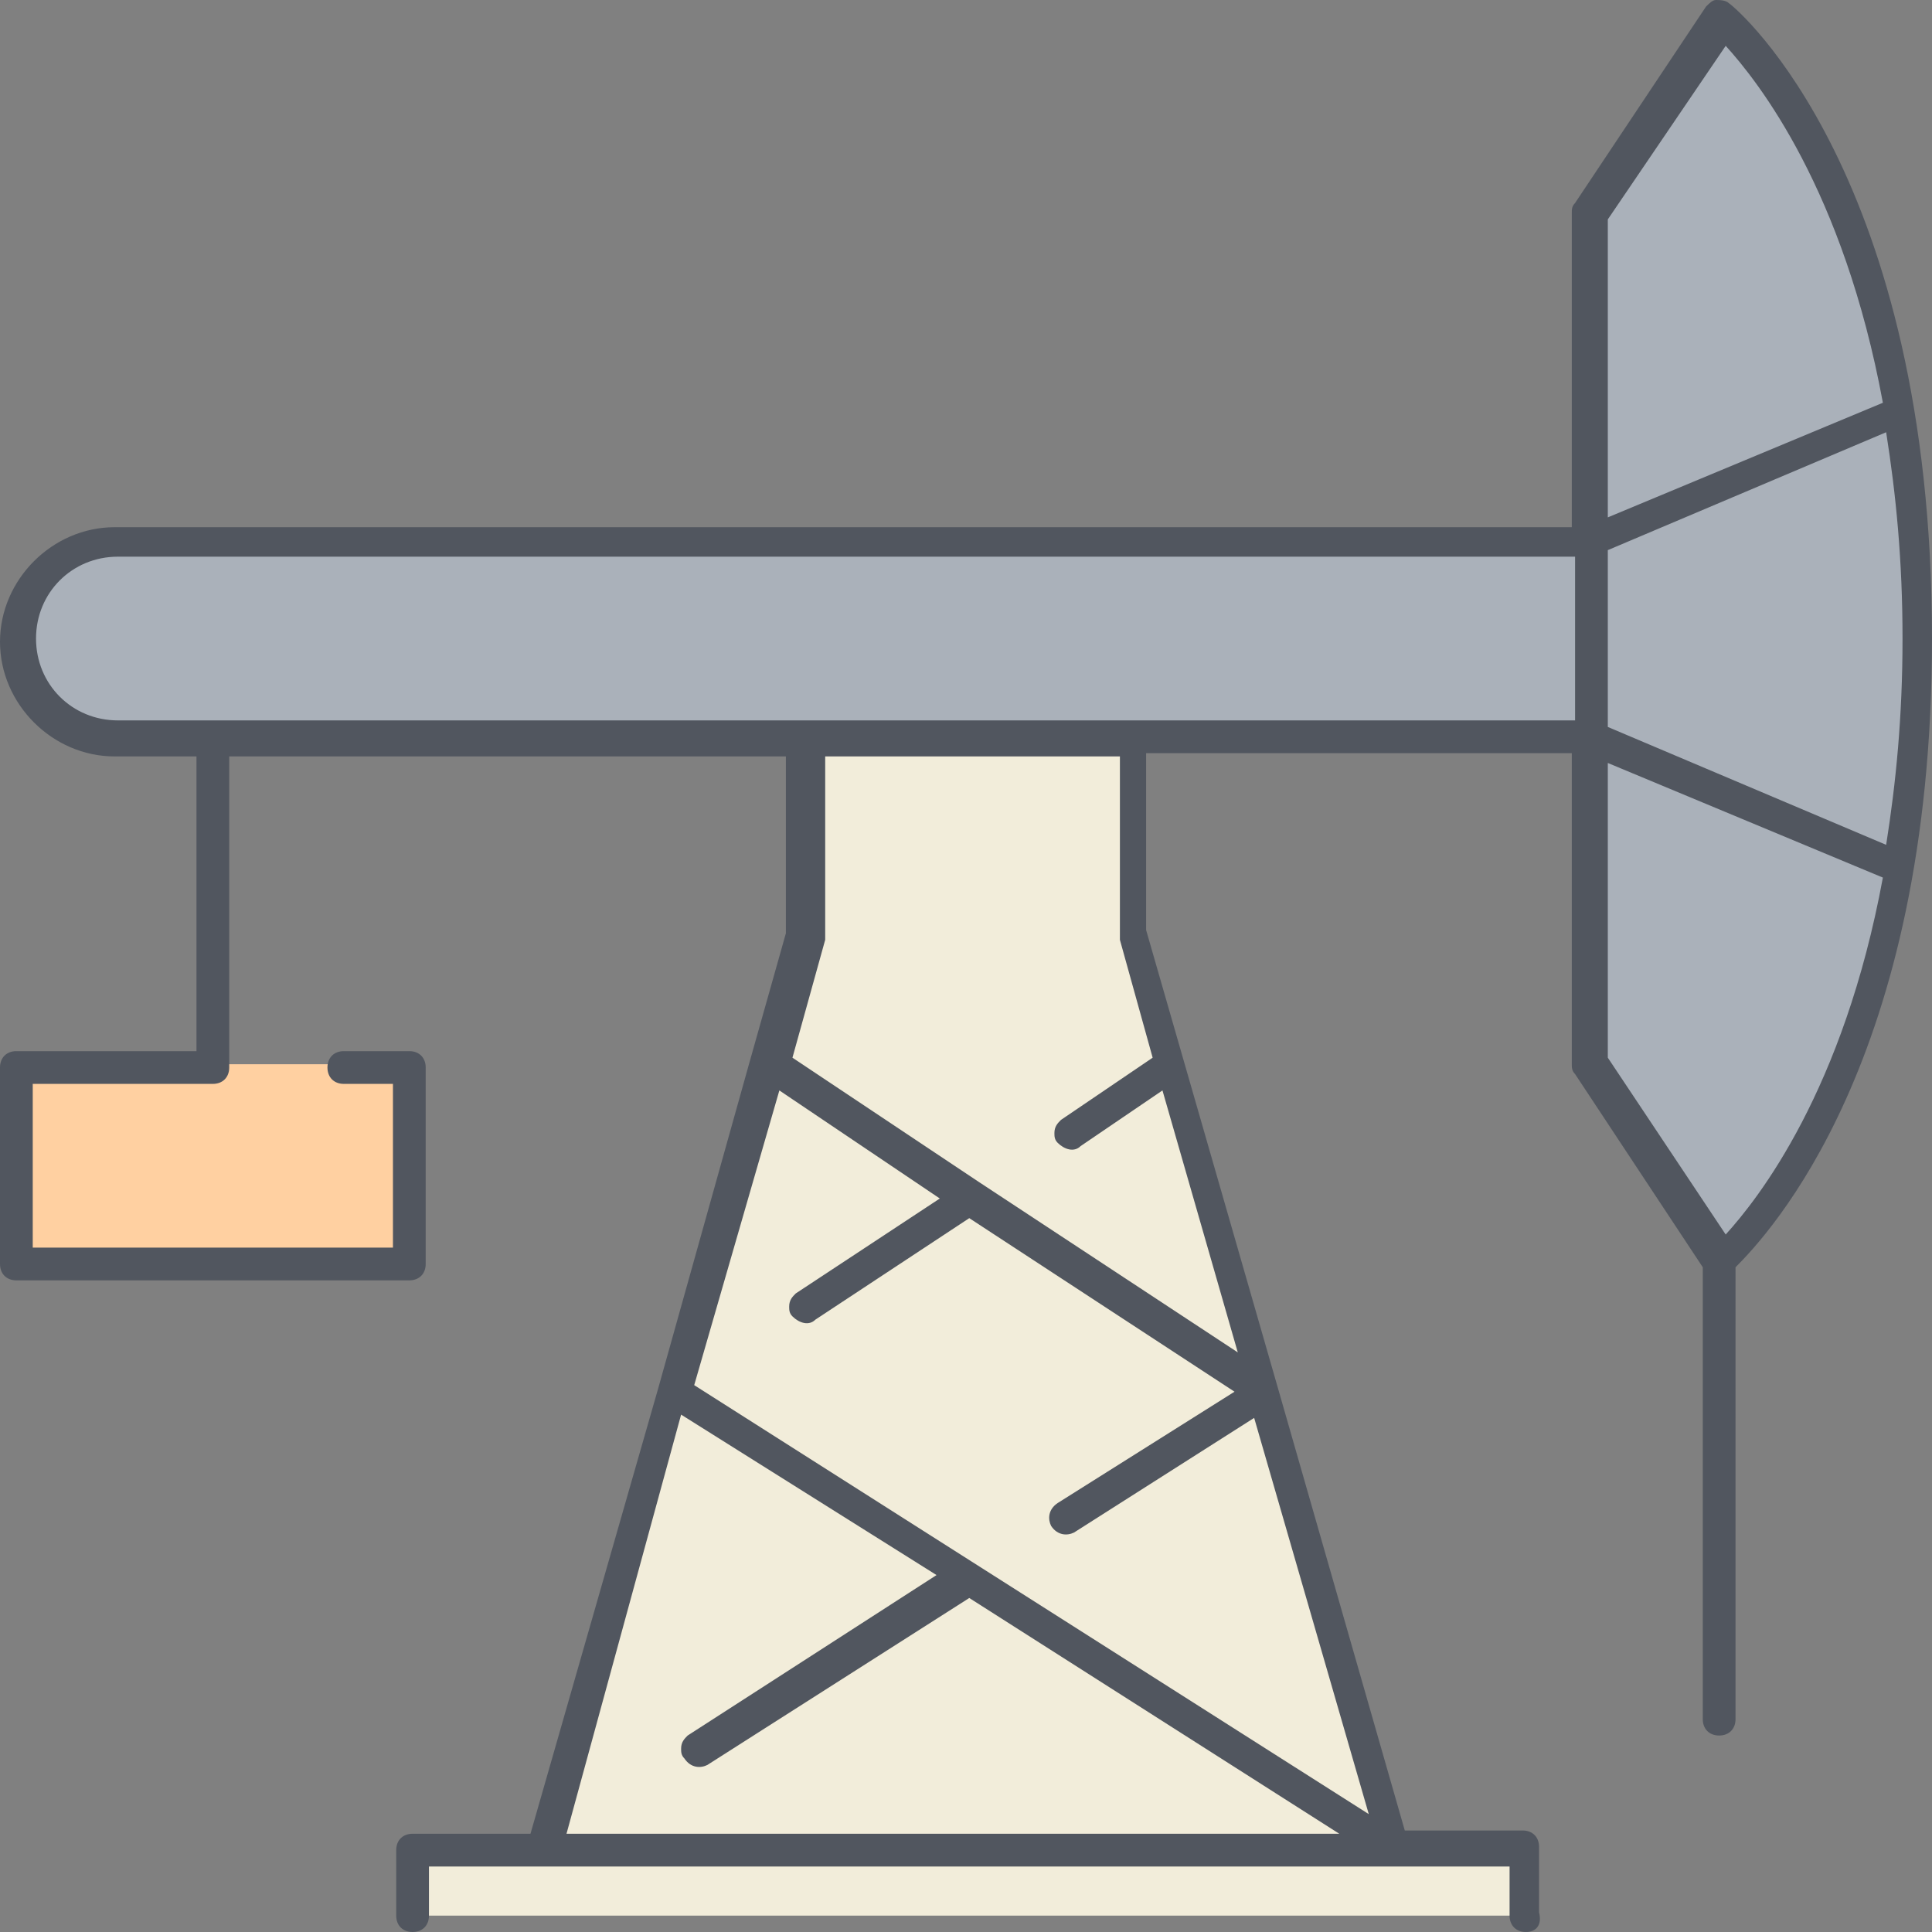
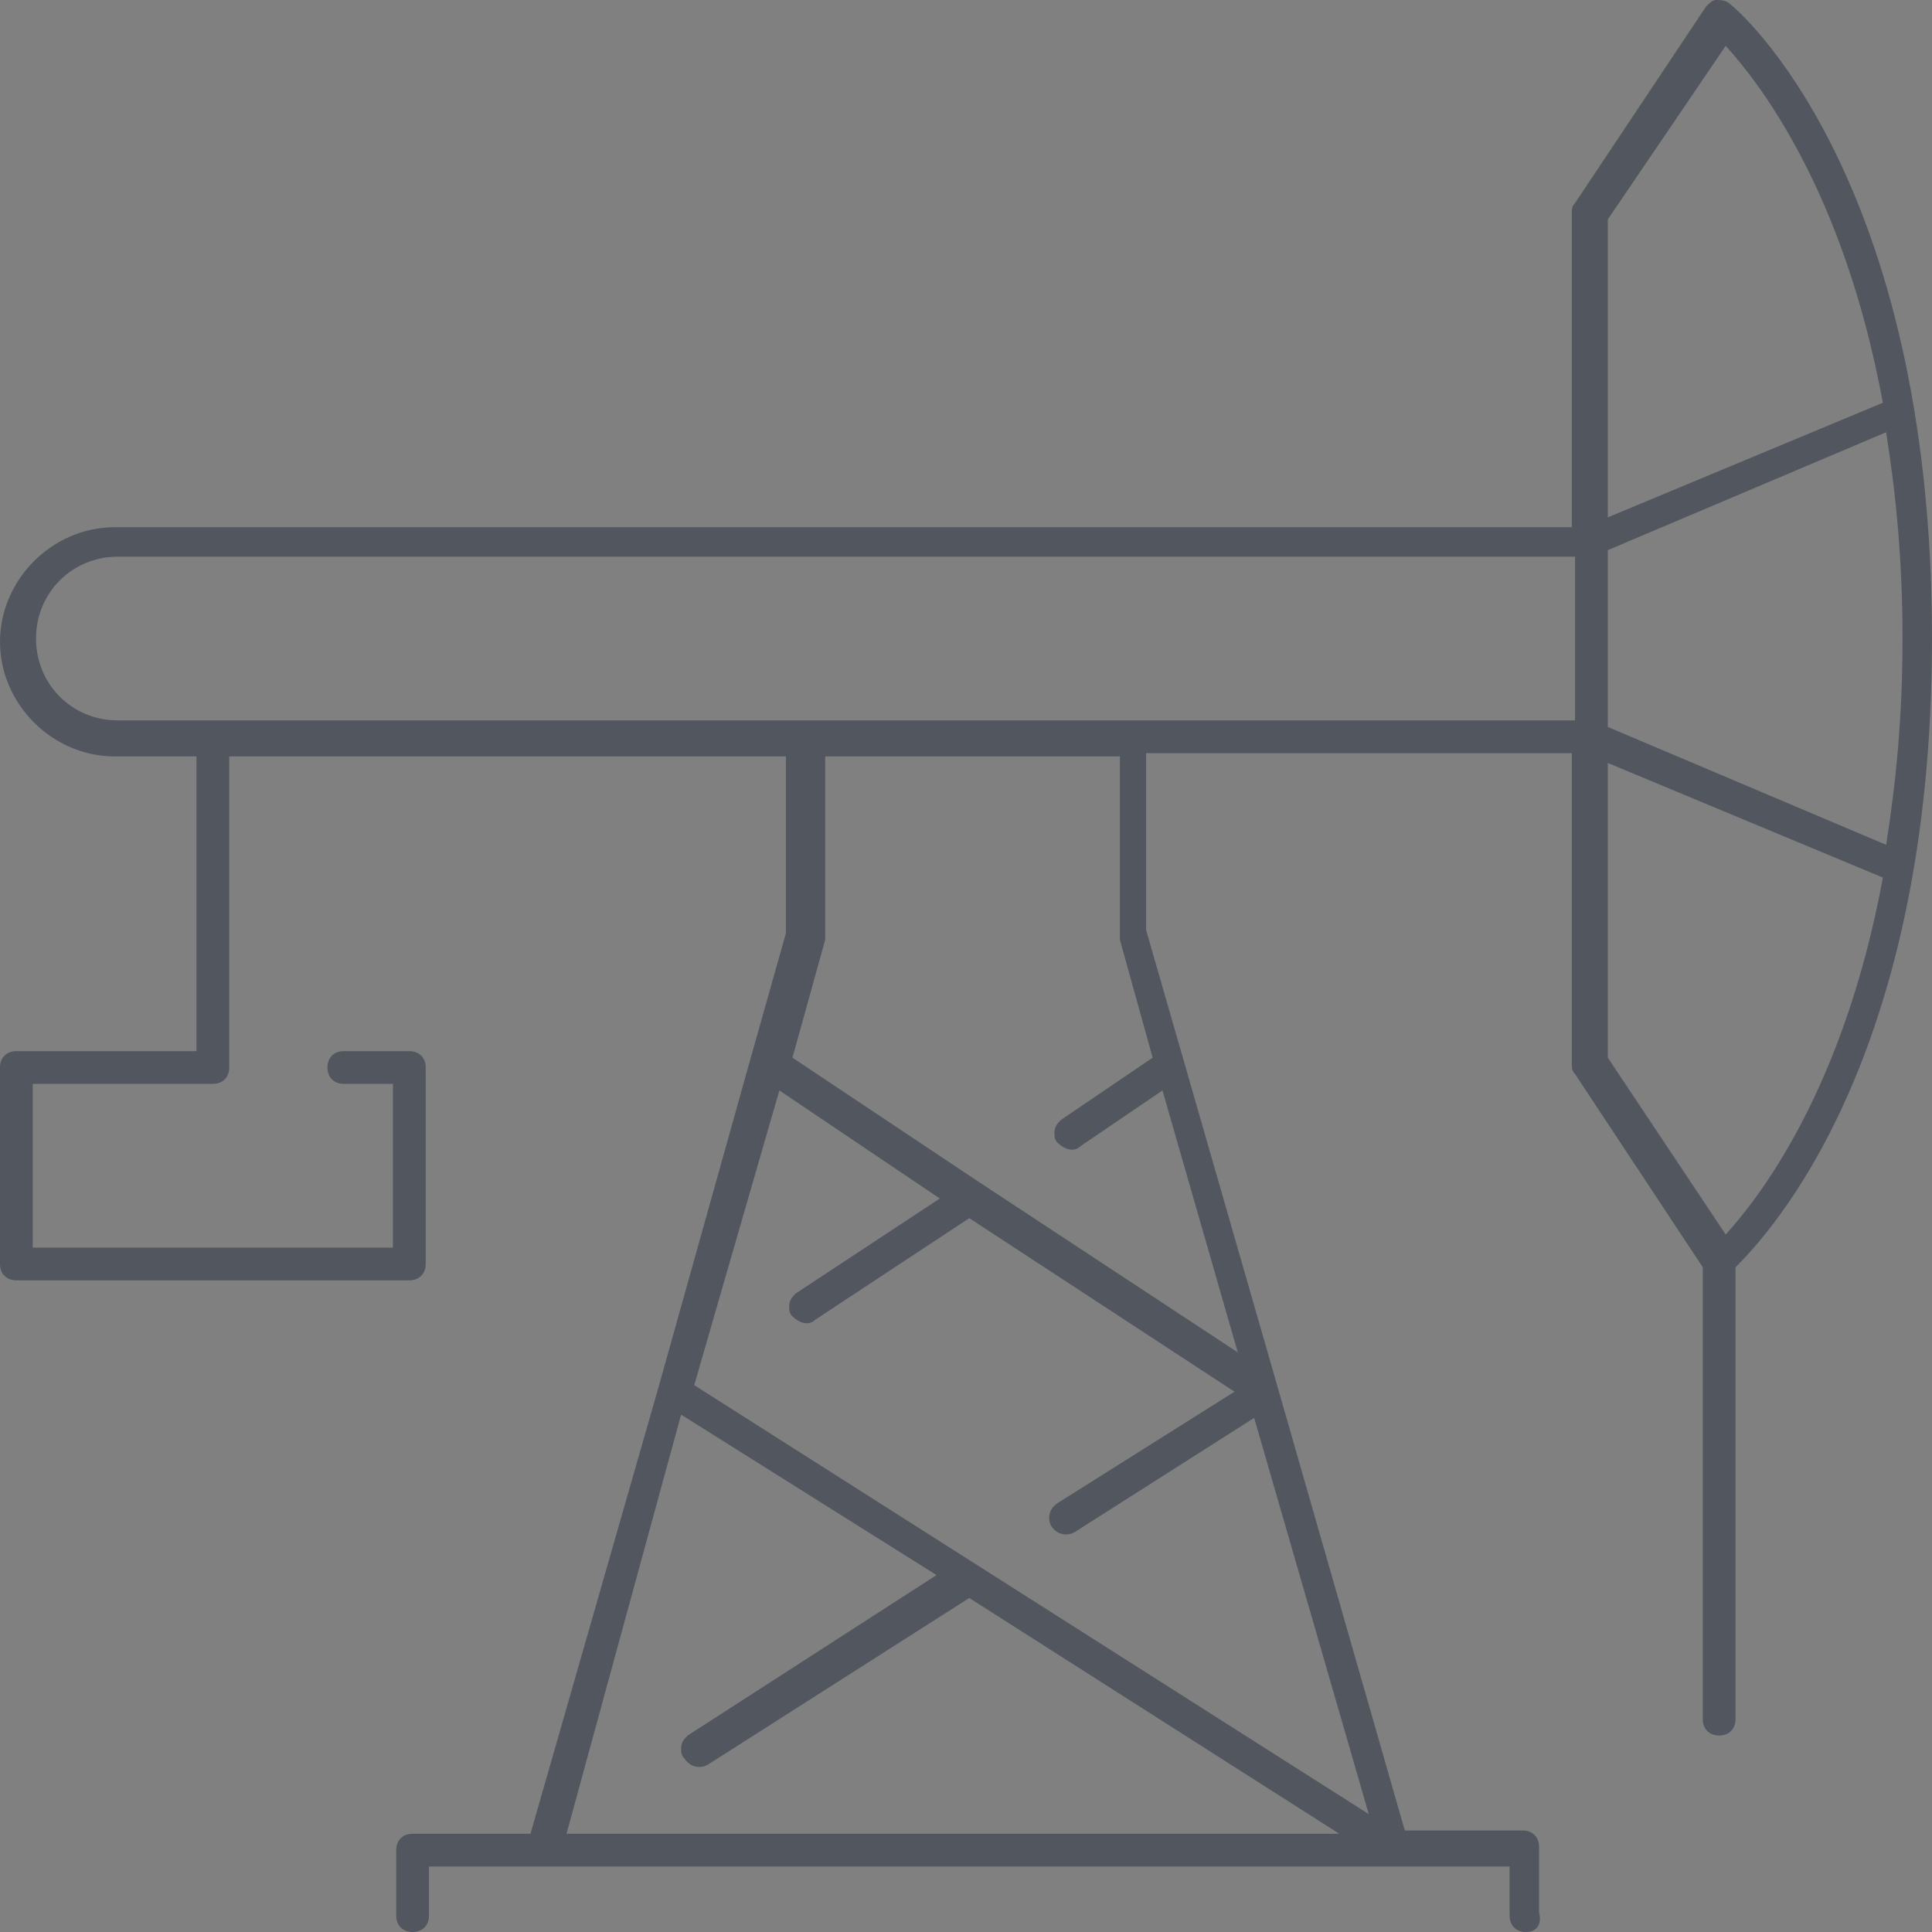
<svg xmlns="http://www.w3.org/2000/svg" version="1.1" id="Layer_1" viewBox="0 0 503.467 503.467" xml:space="preserve">
  <rect x="0" y="0" width="503.467" height="503.467" fill="#808080" stroke="none" />
  <g transform="translate(1 1)">
-     <rect x="106.52" y="481.133" style="fill:#F2EDDA;" width="290.133" height="17.067" />
-     <path style="fill:#AAB1BA;" d="M493.933,105.667c3.413,17.067,5.12,37.547,5.12,59.733s-1.707,42.667-5.12,59.733L413.72,191v-51.2   L493.933,105.667z M493.933,105.667L413.72,139.8V54.467l34.133-51.2C447.853,3.267,481.133,31.427,493.933,105.667z M413.72,191   l80.213,34.133c-12.8,74.24-46.08,102.4-46.08,102.4l-34.133-51.2V191z" />
-     <polygon style="fill:#F2EDDA;" points="328.386,361.667 362.52,481.133 140.653,481.133 208.92,242.2 208.92,191 294.253,191    294.253,242.2 303.64,276.333  " />
-     <polygon style="fill:#FFD0A1;" points="106.52,276.333 106.52,327.533 4.12,327.533 4.12,276.333 55.32,276.333  " />
-     <path style="fill:#AAB1BA;" d="M413.72,139.8V191H294.253H208.92H55.32h-25.6c-14.507,0-25.6-11.093-25.6-25.6   s11.093-25.6,25.6-25.6H413.72z" />
-   </g>
+     </g>
  <path style="fill:#51565F;" d="M397.653,503.467c-2.56,0-4.267-1.707-4.267-4.267v-12.8H363.52l0,0H141.653l0,0h-29.867v12.8  c0,2.56-1.707,4.267-4.267,4.267s-4.267-1.707-4.267-4.267v-17.067c0-2.56,1.707-4.267,4.267-4.267h30.72l33.28-116.053l0,0  l23.893-85.333l0,0l9.387-33.28v-46.08H59.733v81.067c0,2.56-1.707,4.267-4.267,4.267H8.533v42.667H102.4v-42.667H89.6  c-2.56,0-4.267-1.707-4.267-4.267s1.707-4.267,4.267-4.267h17.067c2.56,0,4.267,1.707,4.267,4.267v51.2  c0,2.56-1.707,4.267-4.267,4.267H4.267c-2.56,0-4.267-1.707-4.267-4.267v-51.2c0-2.56,1.707-4.267,4.267-4.267H51.2v-76.8H29.867  C13.653,197.12,0,183.467,0,167.253s13.653-29.867,29.867-29.867H409.6v-81.92c0-0.853,0-1.707,0.853-2.56l34.133-51.2  C445.44,0.853,446.293,0,447.147,0c0.853,0,2.56,0,3.413,0.853c2.56,1.707,52.907,45.227,52.907,165.547  c0,110.08-42.667,155.307-51.2,163.84V448c0,2.56-1.707,4.267-4.267,4.267s-4.267-1.707-4.267-4.267V330.24l-33.28-50.347  c-0.853-0.853-0.853-1.707-0.853-2.56v-81.067H298.667v46.08L332.8,360.96l0,0l33.28,116.053h30.72c2.56,0,4.267,1.707,4.267,4.267  v17.067C401.92,501.76,400.213,503.467,397.653,503.467z M147.627,477.867h201.387l-96.427-61.44l-68.267,43.52  c-1.707,0.853-4.267,0.853-5.973-1.707c-0.853-0.853-0.853-1.707-0.853-2.56c0-1.707,0.853-2.56,1.707-3.413l64.853-41.813  l-66.56-41.813L147.627,477.867z M180.907,360.96l175.787,111.787l-29.867-103.253l-46.933,29.867  c-1.707,0.853-4.267,0.853-5.973-1.707c-0.853-1.707-0.853-4.267,1.707-5.973l46.08-29.013l-69.12-45.227l-40.107,26.453  c-1.707,1.707-4.267,0.853-5.973-0.853c-0.853-0.853-0.853-1.707-0.853-2.56c0-1.707,0.853-2.56,1.707-3.413l37.547-24.747  l-41.813-28.16L180.907,360.96z M255.146,308.053l67.413,44.373l-19.627-68.267L281.6,298.667c-1.707,1.707-4.267,0.853-5.973-0.853  c-0.853-0.853-0.853-1.707-0.853-2.56c0-1.707,0.853-2.56,1.707-3.413l23.893-16.213l-8.533-30.72v-0.853V197.12h-76.8v46.933v0.853  l-8.533,30.72L255.146,308.053L255.146,308.053z M418.986,275.627l30.72,46.08c8.533-9.387,30.72-37.547,40.96-93.013l-71.68-29.867  L418.986,275.627L418.986,275.627z M418.986,189.44l72.533,30.72c2.56-16.213,4.267-33.28,4.267-53.76s-1.707-37.547-4.267-53.76  l-72.533,30.72V189.44z M56.32,187.733h354.133v-42.667H30.72c-11.947,0-21.333,9.387-21.333,21.333s9.387,21.333,21.333,21.333  H56.32z M418.986,57.173v77.653l71.68-29.867c-10.24-55.467-32.427-83.627-40.96-93.013L418.986,57.173z" />
</svg>